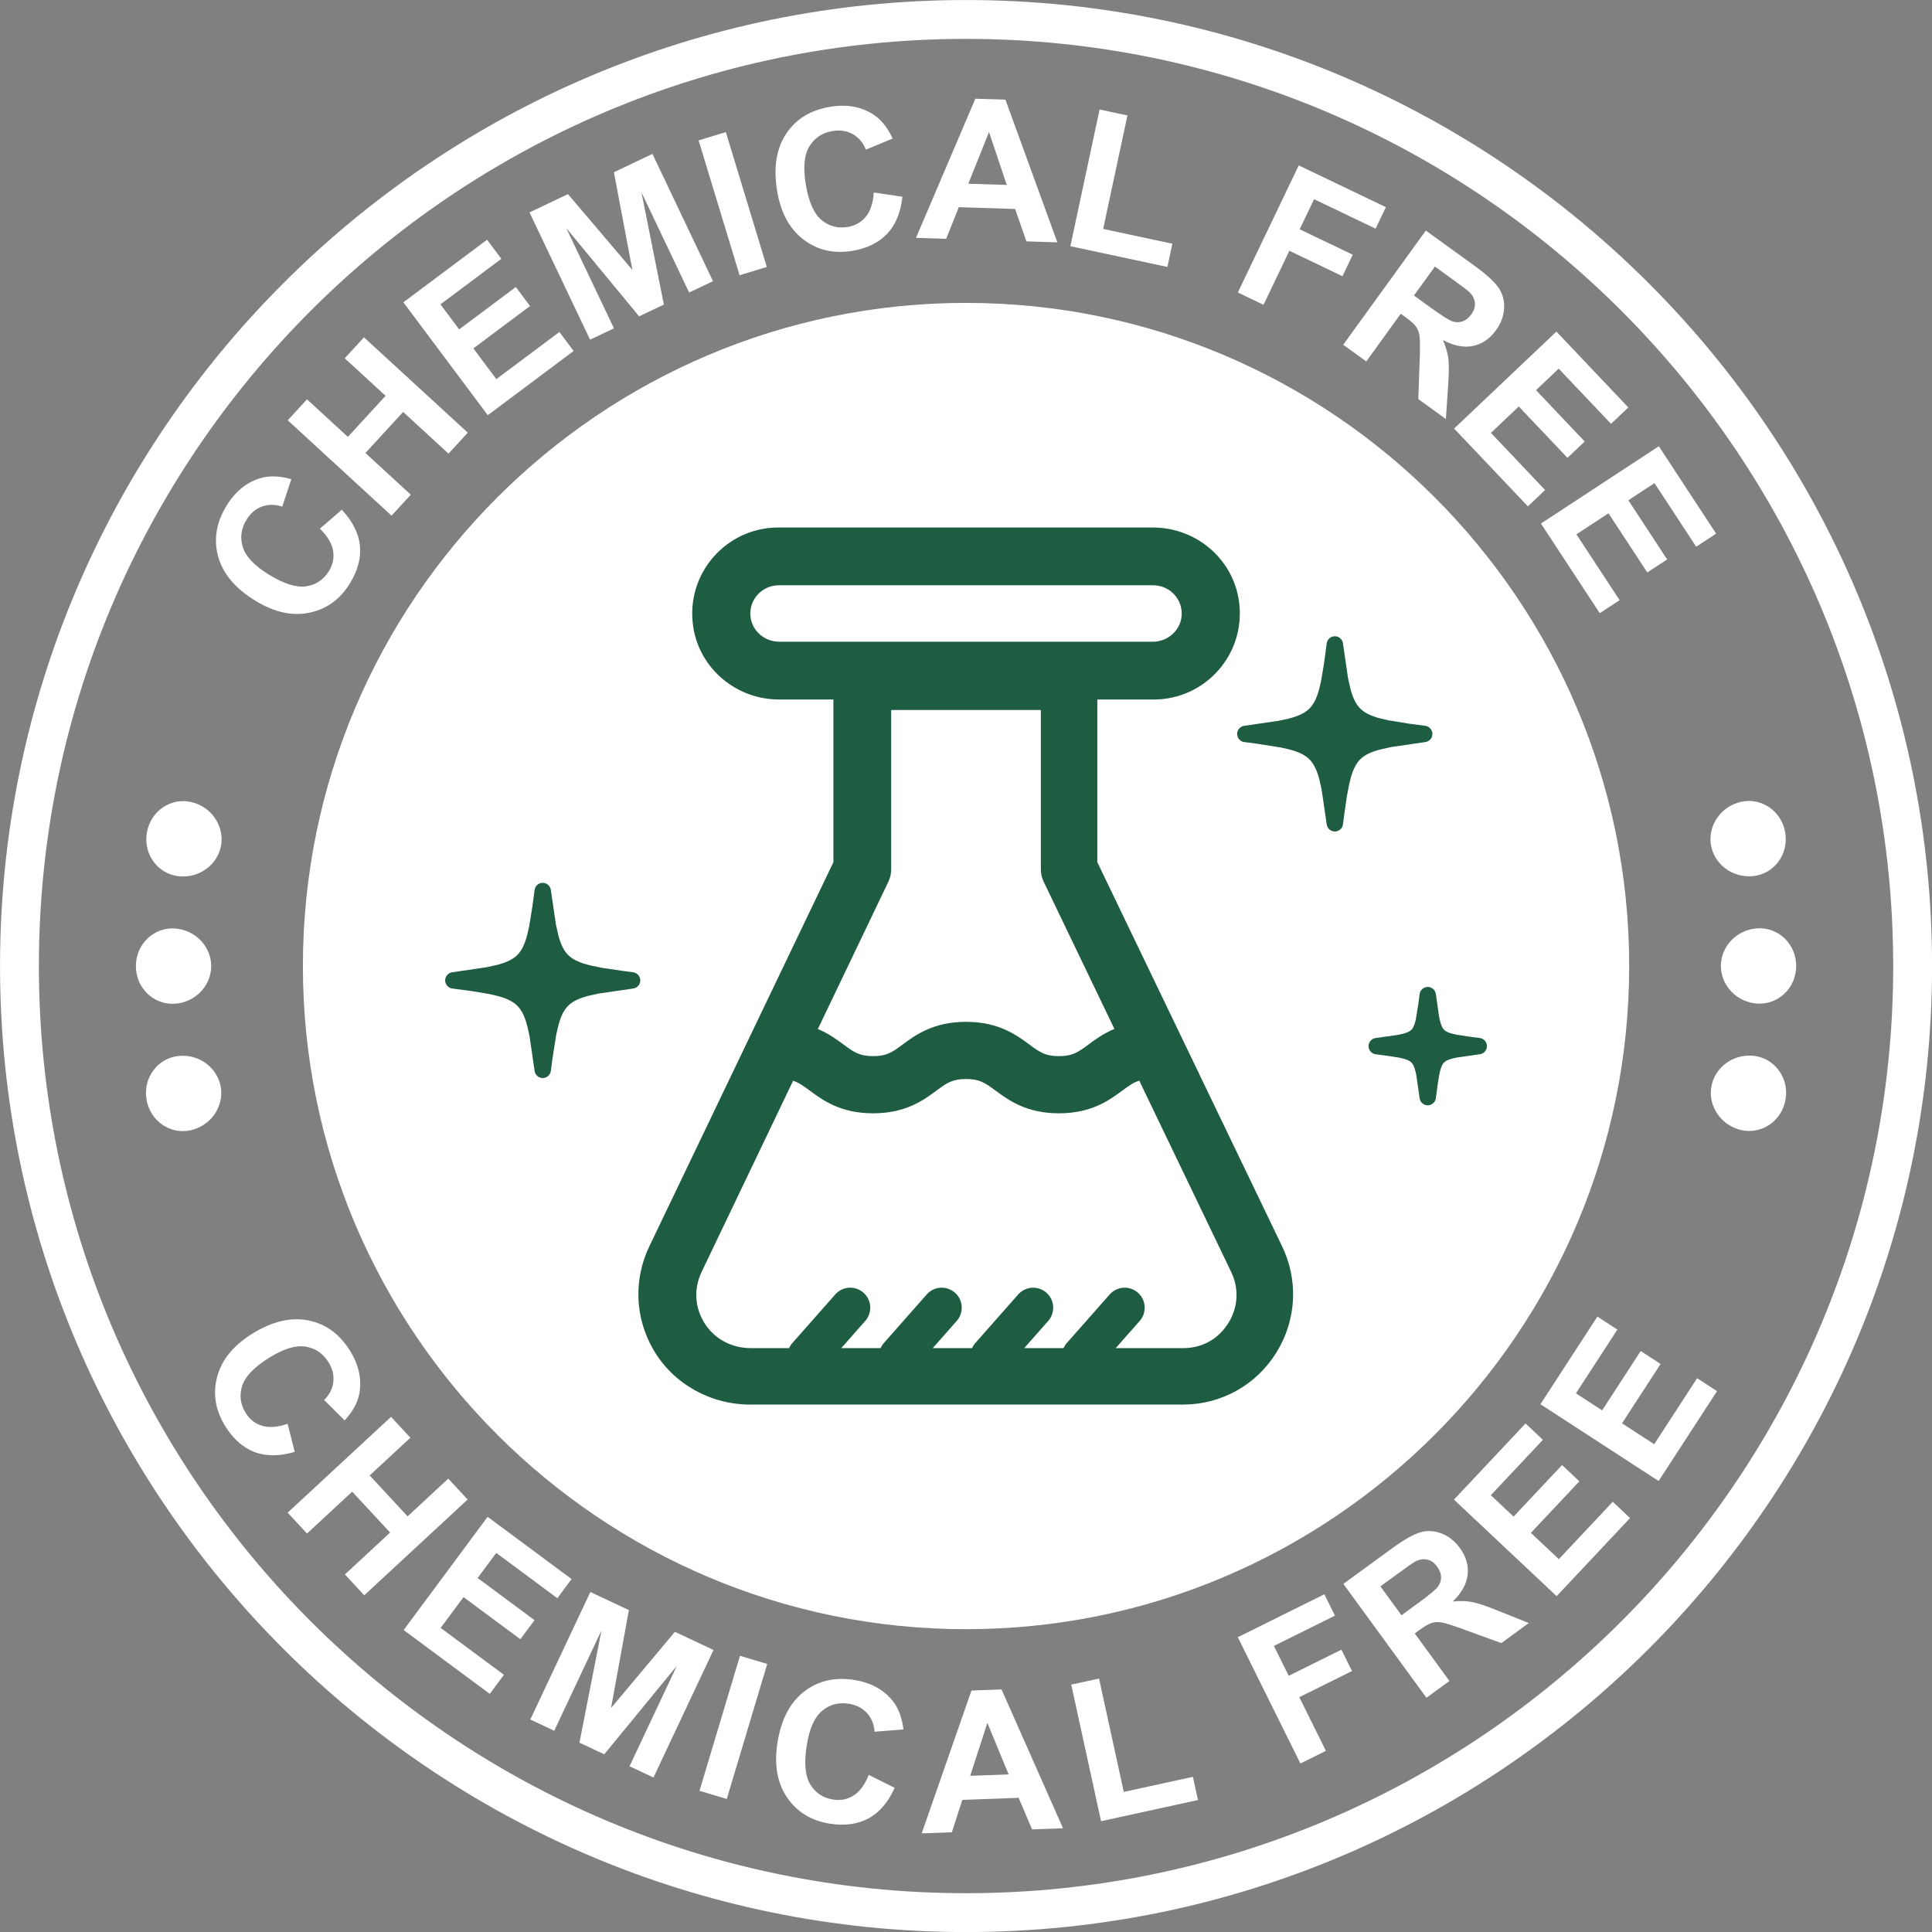
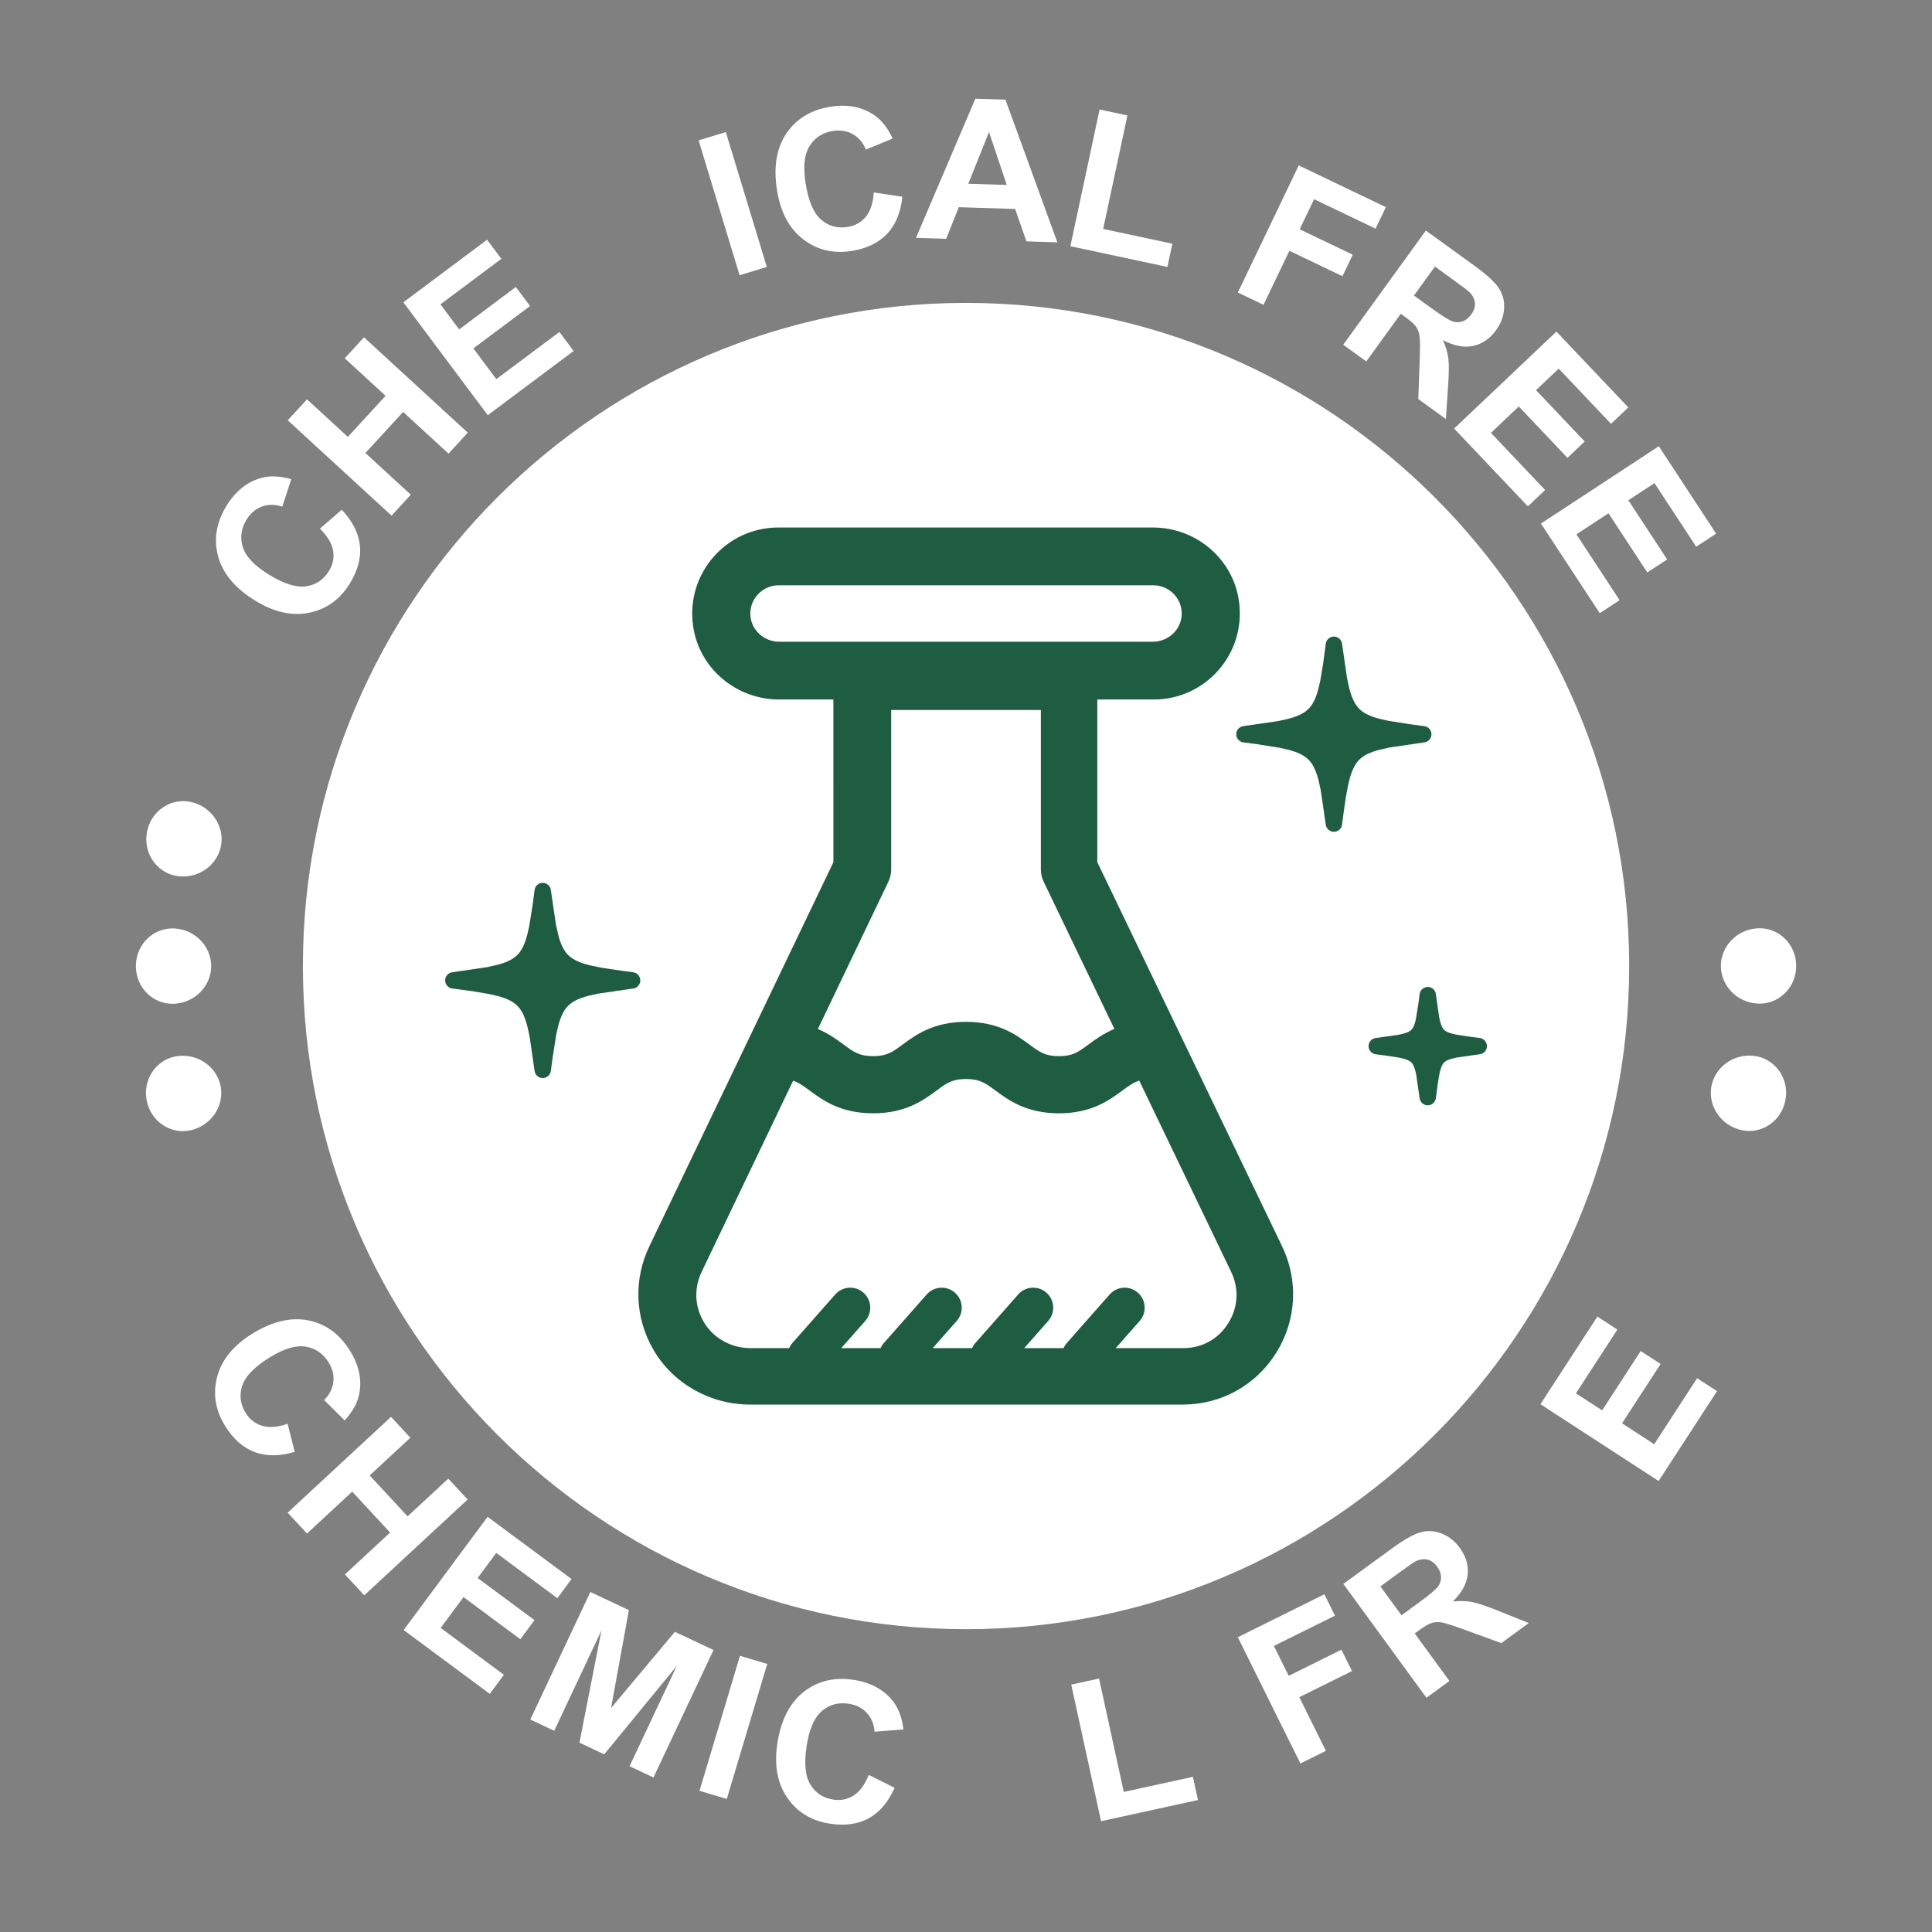
<svg xmlns="http://www.w3.org/2000/svg" fill="#000000" height="2330.1" preserveAspectRatio="xMidYMid meet" version="1" viewBox="84.9 84.9 2330.1 2330.1" width="2330.1" zoomAndPan="magnify">
  <rect x="84.9" y="84.9" width="2330.1" height="2330.1" fill="#808080" stroke="none" />
  <g>
    <g id="change1_8">
-       <path d="M1250.003,2415.066C607.58,2415.066,84.931,1892.42,84.931,1250S607.58,84.934,1250.003,84.934 c642.42,0,1165.066,522.646,1165.066,1165.066S1892.423,2415.066,1250.003,2415.066z M1250.003,131.791 C633.417,131.791,131.788,633.422,131.788,1250s501.628,1118.209,1118.214,1118.209c616.583,0,1118.209-501.631,1118.209-1118.209 S1866.586,131.791,1250.003,131.791z" fill="#ffffff" />
-     </g>
+       </g>
    <g>
      <g>
        <g id="change1_1">
-           <path d="M2199.483,1141.525c-24.942,2.66-47.235-14.27-51.091-37.615c-3.828-23.351,11.91-46.517,36.403-51.98 c24.465-5.461,48.925,11.11,53.224,37.267C2242.324,1115.351,2224.414,1138.873,2199.483,1141.525z" fill="#ffffff" />
-         </g>
+           </g>
        <g id="change1_9">
          <path d="M2204.748,1295.286c-25.088-1.364-44.289-21.645-44.378-45.338 c0.017-23.693,19.195-44.022,44.272-45.453c25.004-1.431,46.556,18.858,46.556,45.335 C2251.281,1276.31,2229.746,1296.653,2204.748,1295.286z" fill="#ffffff" />
        </g>
        <g id="change1_2">
          <path d="M2185.317,1447.905c-24.521-5.402-40.298-28.523-36.538-51.882c3.811-23.357,26.02-40.349,50.984-37.753 c24.925,2.587,42.93,26.065,38.681,52.227C2234.219,1436.666,2209.782,1453.299,2185.317,1447.905z" fill="#ffffff" />
        </g>
      </g>
      <g>
        <g id="change1_5">
          <path d="M300.517,1141.716c-24.936-2.652-42.84-26.174-38.536-52.328c4.299-26.157,28.759-42.728,53.224-37.267 c24.493,5.464,40.231,28.63,36.403,51.98C347.752,1127.446,325.459,1144.376,300.517,1141.716z" fill="#ffffff" />
        </g>
        <g id="change1_10">
          <path d="M295.247,1295.477c-24.998,1.367-46.528-18.976-46.444-45.456c0-26.48,21.552-46.766,46.556-45.335 c25.071,1.431,44.255,21.76,44.272,45.453C339.541,1273.832,320.335,1294.113,295.247,1295.477z" fill="#ffffff" />
        </g>
        <g id="change1_7">
          <path d="M314.683,1448.096c-24.465,5.394-48.902-11.239-53.128-37.408 c-4.249-26.166,13.756-49.643,38.682-52.227c24.965-2.596,47.173,14.396,50.984,37.753 C354.981,1419.573,339.204,1442.694,314.683,1448.096z" fill="#ffffff" />
        </g>
      </g>
    </g>
    <g fill="#ffffff">
      <g id="change1_4">
        <path d="M470.692,722.503l26.422-22.82c13.136,14.059,20.429,28.504,21.887,43.328 c1.458,14.827-2.592,30.012-12.147,45.549c-11.822,19.228-28.107,30.998-48.855,35.302c-20.753,4.303-42.517-0.546-65.306-14.554 c-24.103-14.816-38.997-32.55-44.681-53.195c-5.679-20.645-2.288-41.11,10.183-61.391c10.889-17.713,24.969-28.888,42.243-33.511 c10.235-2.778,22.165-2.252,35.776,1.577l-10.874,33.194c-8.56-2.901-16.682-2.974-24.371-0.211 c-7.684,2.76-13.92,8.024-18.692,15.796c-6.602,10.735-8.101,21.812-4.509,33.235c3.597,11.42,14.023,22.436,31.277,33.039 c18.305,11.255,33.374,15.979,45.186,14.172c11.822-1.809,20.97-7.983,27.453-18.517c4.772-7.771,6.411-15.976,4.911-24.611 C485.102,740.257,479.799,731.457,470.692,722.503z" />
        <path d="M557.127,706.8L431.938,591.799l23.222-25.275l49.273,45.266l45.506-49.531l-49.278-45.263l23.222-25.275 l125.184,115.004l-23.222,25.273l-54.736-50.283l-45.495,49.531l54.73,50.283L557.127,706.8z" />
        <path d="M673.185,585.643L571.387,449.5l100.947-75.476l17.218,23.029l-73.458,54.926l22.572,30.179 l68.346-51.102l17.151,22.938l-68.346,51.102l27.7,37.054l76.061-56.869l17.146,22.941L673.185,585.643z" />
-         <path d="M796.565,494.575L723.519,341.08l46.387-22.073l77.674,91.447l-22.279-117.807l46.48-22.119 l73.046,153.495l-28.798,13.701l-57.493-120.83l27.03,135.327l-29.844,14.203L767.86,360.045l57.503,120.83L796.565,494.575z" />
        <path d="M976.887,416.837L927.46,254.192l32.838-9.982l49.422,162.645L976.887,416.837z" />
        <path d="M1138.724,317.039l34.534,5.133c-2.087,19.13-8.276,34.08-18.563,44.856 c-10.286,10.776-24.433,17.612-42.444,20.508c-22.294,3.579-41.831-1.085-58.626-14.002 c-16.795-12.917-27.319-32.583-31.571-58.99c-4.489-27.935-0.763-50.788,11.178-68.565 c11.936-17.777,29.659-28.553,53.164-32.336c20.537-3.298,38.188,0.085,52.958,10.158c8.782,5.952,16.167,15.332,22.15,28.154 l-32.261,13.407c-3.386-8.382-8.627-14.587-15.739-18.612c-7.102-4.02-15.162-5.313-24.17-3.863 c-12.435,2-21.81,8.088-28.123,18.264c-6.313,10.173-7.859,25.263-4.638,45.258c3.412,21.22,9.653,35.717,18.733,43.493 c9.08,7.782,19.728,10.686,31.942,8.725c9.003-1.451,16.29-5.558,21.861-12.325 C1134.673,339.534,1137.878,329.783,1138.724,317.039z" />
        <path d="M1360.124,377.193L1322.808,376l-13.6-39.064l-67.918-2.17l-15.254,38.146l-36.389-1.16l71.593-167.794 l36.281,1.16L1360.124,377.193z M1299.107,307.958l-21.403-63.798l-24.953,62.319L1299.107,307.958z" />
        <path d="M1375.832,381.839l35.24-164.872l33.565,7.169l-29.257,136.87l83.461,17.839l-5.994,28.009 L1375.832,381.839z" />
        <path d="M1577.804,437.683l73.453-153.305l105.096,50.358l-12.425,25.933l-74.144-35.523l-17.388,36.283 l64.002,30.664l-12.43,25.935l-63.991-30.663l-31.22,65.151L1577.804,437.683z" />
        <path d="M1704.89,500.685l99.659-137.713l58.523,42.352c14.719,10.647,24.521,19.625,29.401,26.922 c4.87,7.303,7.035,15.564,6.457,24.788c-0.567,9.225-3.793,17.909-9.689,26.051c-7.473,10.333-16.687,16.669-27.633,19.004 c-10.946,2.34-23.103,0.008-36.456-6.986c3.474,7.859,5.653,15.303,6.53,22.33c0.881,7.029,0.758,18.3-0.35,33.812l-2.623,39.033 l-33.261-24.062l1.582-44.516c0.613-15.873,0.608-26.157-0.005-30.849c-0.613-4.69-2.02-8.617-4.21-11.778 c-2.201-3.162-6.488-7.058-12.879-11.68l-5.633-4.076l-41.604,57.488L1704.89,500.685z M1790.207,441.334l20.573,14.886 c13.343,9.655,22.078,15.115,26.216,16.393c4.133,1.273,8.137,1.216,12.008-0.186c3.875-1.394,7.302-4.159,10.297-8.292 c3.355-4.633,4.824-9.271,4.417-13.909c-0.412-4.638-2.602-8.967-6.566-12.982c-2.031-1.943-8.678-6.993-19.954-15.154 l-21.696-15.703L1790.207,441.334z" />
        <path d="M1838.66,601.771l123.365-116.957l86.713,91.475l-20.867,19.782l-63.105-66.563l-27.345,25.933 l58.714,61.93l-20.784,19.704l-58.719-61.932l-33.575,31.828l65.342,68.923l-20.784,19.702L1838.66,601.771z" />
        <path d="M1943.375,716.319l142.155-93.222l69.124,105.4l-24.052,15.767l-50.299-76.697l-31.519,20.668 l46.804,71.363l-23.943,15.705l-46.804-71.361l-38.693,25.373l52.082,79.411l-23.943,15.708L1943.375,716.319z" />
      </g>
      <g id="change1_6">
        <path d="M431.775,1802.085l8.575,33.848c-18.455,5.437-34.632,5.494-48.546,0.155 c-13.904-5.329-25.67-15.749-35.286-31.251c-11.9-19.181-15.126-39.017-9.683-59.497c5.442-20.475,19.532-37.765,42.259-51.865 c24.046-14.914,46.567-20.289,67.568-16.125c21.006,4.159,37.781,16.352,50.335,36.59c10.962,17.672,14.641,35.26,11.049,52.782 c-2.103,10.395-7.916,20.825-17.44,31.282l-24.804-24.593c6.426-6.354,10.127-13.585,11.101-21.696 c0.974-8.112-0.943-16.033-5.751-23.789c-6.643-10.704-15.878-17.007-27.7-18.908c-11.822-1.896-26.335,2.489-43.547,13.167 c-18.259,11.328-29.231,22.681-32.905,34.06c-3.68,11.374-2.252,22.32,4.267,32.828c4.808,7.751,11.41,12.894,19.795,15.419 C409.45,1807.016,419.69,1806.218,431.775,1802.085z" />
        <path d="M431.826,1909.257l124.679-115.547l23.33,25.175l-49.072,45.48l45.712,49.324l49.077-45.475l23.33,25.18 l-124.684,115.537l-23.335-25.17l54.524-50.525l-45.722-49.324l-54.509,50.52L431.826,1909.257z" />
        <path d="M571.734,2050.814l101.241-136.558l101.246,75.071l-17.125,23.098l-73.68-54.622l-22.444,30.272 l68.557,50.824l-17.058,23.005l-68.557-50.819l-27.551,37.162l76.283,56.555l-17.058,23.005L571.734,2050.814z" />
        <path d="M724.475,2158.719l72.423-153.786l46.469,21.877l-21.495,118.052l76.994-91.913l46.572,21.933 l-72.417,153.792l-28.849-13.59l57.008-121.056l-87.533,106.688l-29.901-14.084l26.587-135.388l-57.008,121.067L724.475,2158.719 z" />
        <path d="M928.544,2244.721l48.804-162.831l32.88,9.848l-48.804,162.836L928.544,2244.721z" />
        <path d="M1132.675,2225.514l31.241,15.579c-7.911,17.537-18.429,29.839-31.545,36.894 c-13.121,7.06-28.69,9.178-46.712,6.349c-22.299-3.489-39.435-13.981-51.406-31.467c-11.967-17.491-15.883-39.445-11.74-65.873 c4.381-27.948,15.007-48.526,31.864-61.724c16.857-13.203,37.049-17.96,60.569-14.275c20.542,3.221,36.281,11.91,47.206,26.067 c6.509,8.374,10.621,19.583,12.338,33.616l-34.828,2.762c-0.618-9.019-3.69-16.543-9.194-22.567 c-5.514-6.03-12.77-9.75-21.789-11.162c-12.446-1.953-23.248,0.933-32.395,8.653c-9.153,7.72-15.301,21.588-18.434,41.589 c-3.329,21.232-1.881,36.951,4.344,47.16c6.22,10.214,15.44,16.27,27.664,18.192c9.008,1.407,17.213-0.242,24.603-4.947 C1121.853,2245.649,1127.924,2237.367,1132.675,2225.514z" />
-         <path d="M1366.975,2289.881l-37.317,1.345l-16.223-38.049l-67.903,2.453l-12.631,39.095l-36.384,1.314 l60.033-172.267l36.265-1.314L1366.975,2289.881z M1301.391,2224.957l-25.685-62.193l-20.666,63.863L1301.391,2224.957z" />
        <path d="M1412.821,2281.347l-35.951-164.717l33.529-7.323l29.849,136.739l83.379-18.197l6.107,27.984 L1412.821,2281.347z" />
        <path d="M1653.269,2211.764l-75.515-152.297l104.4-51.772l12.776,25.763l-73.654,36.523l17.878,36.054 l63.574-31.534l12.776,25.768l-63.579,31.524l32.096,64.723L1653.269,2211.764z" />
        <path d="M1805.273,2132.488l-100.216-137.311l58.348-42.589c14.677-10.714,26.242-17.259,34.688-19.645 c8.447-2.386,16.976-1.881,25.572,1.5c8.601,3.396,15.863,9.147,21.784,17.264c7.519,10.307,10.704,21.026,9.544,32.153 c-1.16,11.137-7.122,21.975-17.898,32.519c8.545-0.881,16.295-0.649,23.253,0.68c6.952,1.335,17.641,4.932,32.05,10.776 l36.317,14.548l-33.153,24.201l-41.852-15.249c-14.909-5.478-24.691-8.658-29.344-9.524c-4.654-0.855-8.818-0.737-12.508,0.371 c-3.685,1.118-8.715,3.994-15.079,8.642l-5.623,4.102l41.836,57.323L1805.273,2132.488z M1775.161,2033.009l20.516-14.966 c13.296-9.709,21.191-16.326,23.681-19.872c2.489-3.541,3.664-7.37,3.535-11.482c-0.134-4.113-1.701-8.23-4.71-12.353 c-3.37-4.623-7.328-7.452-11.869-8.493c-4.535-1.036-9.328-0.294-14.373,2.242c-2.474,1.319-9.333,6.091-20.573,14.291 l-21.634,15.796L1775.161,2033.009z" />
-         <path d="M1962.295,2009.952l-123.844-116.439l86.332-91.831l20.954,19.702l-62.832,66.821l27.458,25.809 l58.456-62.182l20.867,19.62l-58.451,62.182l33.704,31.689l65.048-69.191l20.867,19.619L1962.295,2009.952z" />
        <path d="M2085.269,1871.095l-142.526-92.645l68.691-105.678l24.108,15.672l-49.984,76.901l31.596,20.537 l46.511-71.557l24.015,15.615l-46.51,71.557l38.791,25.216l51.757-79.632l24.01,15.61L2085.269,1871.095z" />
      </g>
    </g>
    <g id="change1_3">
      <path d="M1250,2049.788c-441.005,0-799.788-358.777-799.788-799.782S808.995,450.212,1250,450.212 s799.788,358.79,799.788,799.794S1691.005,2049.788,1250,2049.788z" fill="#ffffff" />
    </g>
    <g fill="#1f5d43">
      <g id="change2_1">
-         <path d="M1737.201,993.003c0.321-0.141,0.676-0.296,1.045-0.45c0.35-0.147,0.702-0.292,1.072-0.438 c0.366-0.146,0.731-0.288,1.106-0.429c0.378-0.144,0.744-0.279,1.131-0.418c0.366-0.132,0.741-0.263,1.124-0.395 c0.379-0.131,0.749-0.257,1.129-0.38c0.401-0.132,0.786-0.256,1.173-0.377c0.374-0.116,0.757-0.236,1.174-0.358l2.309-0.666 l13.929-3.151l41.606-6.09c4.854-0.71,8.489-4.946,8.457-9.854c-0.039-4.917-3.739-9.099-8.605-9.737l-18.645-2.443 l-25.243-4.073l-10.014-2.284l-3.636-1.014c-0.287-0.086-0.662-0.198-1.063-0.325c-0.434-0.133-0.812-0.254-1.189-0.375 c-0.365-0.119-0.74-0.244-1.129-0.377c-0.397-0.134-0.779-0.268-1.151-0.4l-1.134-0.413l-1.061-0.41 c-0.348-0.137-0.702-0.278-1.058-0.428c-0.4-0.165-0.749-0.313-1.092-0.464c-0.353-0.155-0.708-0.315-1.045-0.47 c-0.336-0.155-0.679-0.318-1.002-0.475c-0.32-0.158-0.663-0.33-1.011-0.509c-0.326-0.168-0.644-0.339-0.947-0.504 c-0.314-0.172-0.621-0.345-0.943-0.533c-0.333-0.191-0.627-0.368-0.918-0.548c-0.3-0.185-0.585-0.366-0.872-0.556 c-0.316-0.207-0.608-0.403-0.885-0.595c-0.264-0.185-0.546-0.388-0.831-0.6c-0.281-0.208-0.557-0.42-0.812-0.622 c-0.255-0.201-0.508-0.409-0.777-0.638c-0.282-0.236-0.539-0.462-0.785-0.682c-0.232-0.207-0.484-0.445-0.725-0.674 c-0.22-0.213-0.471-0.465-0.725-0.723c-0.222-0.227-0.456-0.477-0.672-0.711c-0.198-0.219-0.433-0.484-0.652-0.737 c-0.19-0.224-0.408-0.48-0.627-0.755c-0.243-0.301-0.452-0.568-0.639-0.814c-0.187-0.251-0.398-0.538-0.62-0.851 c-0.207-0.291-0.395-0.565-0.598-0.869c-0.206-0.307-0.385-0.589-0.559-0.868c-0.193-0.305-0.374-0.604-0.549-0.904 c-0.185-0.316-0.374-0.642-0.547-0.953c-0.164-0.296-0.339-0.622-0.515-0.96c-0.168-0.317-0.317-0.617-0.463-0.906 c-0.208-0.421-0.376-0.775-0.54-1.118c-0.142-0.303-0.29-0.628-0.446-0.988c-0.185-0.409-0.327-0.743-0.462-1.063 c-0.149-0.358-0.3-0.728-0.446-1.094c-0.138-0.345-0.281-0.713-0.421-1.084c-0.149-0.392-0.285-0.763-0.423-1.144l-0.398-1.129 l-0.392-1.172c-0.111-0.343-0.234-0.727-0.349-1.091l-0.382-1.248c-0.1-0.337-0.217-0.727-0.337-1.155 c-0.12-0.414-0.227-0.793-0.334-1.19c-0.109-0.391-0.206-0.745-0.297-1.093l-2.831-12.733l-6.071-41.791 c-0.699-4.827-4.907-8.468-9.785-8.468h-0.032c-4.959,0.038-9.144,3.742-9.776,8.616l-3.213,24.187l-3.576,21.127l-2.351,9.963 l-1.045,3.593l-0.342,1.066c-0.127,0.401-0.253,0.776-0.379,1.149c-0.127,0.371-0.258,0.748-0.395,1.132 c-0.138,0.386-0.275,0.763-0.408,1.12c-0.132,0.349-0.276,0.728-0.424,1.101l-0.44,1.09l-0.45,1.057 c-0.145,0.334-0.288,0.648-0.426,0.95c-0.191,0.411-0.348,0.745-0.511,1.078c-0.175,0.361-0.346,0.698-0.508,1.013 c-0.156,0.299-0.329,0.63-0.507,0.952c-0.184,0.336-0.363,0.656-0.536,0.953c-0.177,0.305-0.365,0.618-0.556,0.928 c-0.174,0.279-0.368,0.585-0.572,0.896c-0.187,0.287-0.379,0.57-0.57,0.844c-0.191,0.274-0.387,0.546-0.598,0.83 c-0.21,0.283-0.407,0.54-0.623,0.81c-0.22,0.279-0.426,0.531-0.628,0.77c-0.22,0.262-0.432,0.507-0.665,0.764 c-0.246,0.276-0.463,0.507-0.696,0.75c-0.239,0.248-0.482,0.492-0.707,0.713c-0.217,0.211-0.468,0.448-0.728,0.686 c-0.25,0.229-0.502,0.454-0.754,0.671c-0.227,0.195-0.484,0.408-0.751,0.62c-0.305,0.249-0.57,0.452-0.834,0.652 c-0.25,0.189-0.523,0.389-0.812,0.594c-0.3,0.214-0.579,0.404-0.863,0.593c-0.295,0.196-0.599,0.392-0.898,0.58 c-0.278,0.173-0.588,0.362-0.905,0.549c-0.298,0.176-0.605,0.352-0.937,0.536c-0.337,0.188-0.66,0.361-0.97,0.523 c-0.307,0.16-0.643,0.332-0.97,0.494c-0.321,0.158-0.654,0.319-1.021,0.489c-0.35,0.164-0.682,0.315-1.032,0.469 c-0.382,0.172-0.72,0.317-1.054,0.457c-0.342,0.143-0.702,0.291-1.082,0.442c-0.369,0.147-0.736,0.289-1.098,0.426l-1.138,0.421 c-0.334,0.119-0.712,0.253-1.103,0.387l-1.03,0.347l-0.155,0.051l-1.111,0.355l-2.463,0.738l-1.102,0.311l-2.359,0.623 l-11.475,2.506l-41.779,6.07c-4.858,0.702-8.501,4.939-8.469,9.855c0.039,4.923,3.744,9.106,8.615,9.739l14.724,1.915 l29.305,4.62l11.24,2.612l3.582,1.042c0.295,0.093,0.667,0.21,1.04,0.332l1.21,0.4c0.332,0.113,0.714,0.246,1.102,0.384 c0.359,0.129,0.728,0.264,1.115,0.409c0.392,0.145,0.746,0.281,1.1,0.42c0.368,0.144,0.724,0.288,1.073,0.433 c0.348,0.145,0.698,0.294,1.051,0.45c0.379,0.165,0.718,0.317,1.06,0.475c0.35,0.16,0.672,0.315,0.992,0.471 c0.333,0.163,0.66,0.327,0.986,0.496c0.356,0.183,0.669,0.35,0.974,0.518c0.343,0.188,0.67,0.372,0.99,0.556 c0.258,0.151,0.557,0.329,0.867,0.522c0.31,0.191,0.602,0.376,0.911,0.578c0.308,0.201,0.591,0.394,0.86,0.581 c0.25,0.177,0.537,0.381,0.824,0.595c0.303,0.223,0.563,0.424,0.808,0.618c0.255,0.203,0.528,0.426,0.802,0.657 c0.24,0.204,0.495,0.425,0.747,0.652c0.268,0.24,0.52,0.476,0.756,0.701c0.219,0.21,0.452,0.441,0.697,0.692 c0.245,0.249,0.472,0.491,0.686,0.724c0.211,0.232,0.437,0.488,0.666,0.754c0.226,0.262,0.432,0.512,0.64,0.771 c0.233,0.288,0.442,0.559,0.653,0.836c0.184,0.244,0.382,0.516,0.569,0.78c0.198,0.281,0.397,0.567,0.589,0.859 c0.21,0.314,0.397,0.606,0.583,0.902c0.168,0.27,0.352,0.568,0.539,0.89c0.214,0.361,0.4,0.684,0.565,0.98 c0.158,0.286,0.334,0.613,0.507,0.942c0.162,0.312,0.332,0.642,0.494,0.973c0.177,0.354,0.343,0.7,0.502,1.037 c0.142,0.307,0.297,0.644,0.459,1.018c0.171,0.382,0.316,0.721,0.455,1.05l0.462,1.123c0.119,0.303,0.264,0.675,0.411,1.065 c0.148,0.388,0.285,0.762,0.423,1.139l0.363,1.033l1.157,3.608l0.35,1.192c0.1,0.353,0.211,0.748,0.311,1.112l0.63,2.38 l2.506,11.481l6.093,41.629c0.704,4.82,4.91,8.457,9.785,8.457c4.988-0.039,9.171-3.741,9.807-8.611l1.552-11.953l3.078-21.453 l2.958-15.523l2.215-8.571l0.35-1.15c0.114-0.371,0.236-0.752,0.356-1.124l0.39-1.18c0.111-0.326,0.243-0.703,0.379-1.08 l0.416-1.142l0.426-1.107c0.132-0.332,0.278-0.694,0.427-1.056c0.151-0.363,0.306-0.723,0.45-1.055 c0.152-0.349,0.308-0.697,0.472-1.049c0.164-0.355,0.33-0.702,0.492-1.039c0.149-0.305,0.321-0.647,0.489-0.973 c0.171-0.332,0.343-0.653,0.513-0.965c0.162-0.295,0.336-0.607,0.524-0.928c0.193-0.333,0.376-0.636,0.57-0.951 c0.185-0.302,0.366-0.588,0.549-0.864c0.185-0.284,0.378-0.57,0.575-0.854c0.196-0.277,0.395-0.557,0.611-0.844 c0.227-0.309,0.432-0.573,0.627-0.823c0.207-0.261,0.433-0.535,0.653-0.797c0.197-0.233,0.427-0.495,0.657-0.753 c0.195-0.216,0.427-0.466,0.663-0.711c0.226-0.235,0.458-0.471,0.694-0.701c0.245-0.237,0.489-0.472,0.728-0.69 c0.245-0.223,0.498-0.448,0.756-0.669c0.255-0.218,0.511-0.434,0.78-0.649c0.274-0.221,0.533-0.422,0.809-0.631 c0.284-0.214,0.563-0.418,0.834-0.611c0.249-0.174,0.536-0.375,0.831-0.57c0.307-0.203,0.597-0.393,0.902-0.583 c0.297-0.185,0.599-0.37,0.918-0.557c0.313-0.184,0.624-0.363,0.937-0.537c0.31-0.171,0.634-0.346,0.976-0.525 c0.333-0.176,0.65-0.336,0.986-0.502c0.337-0.167,0.675-0.328,1.009-0.485C1736.5,993.319,1736.858,993.156,1737.201,993.003z" />
+         <path d="M1737.201,993.003c0.321-0.141,0.676-0.296,1.045-0.45c0.35-0.147,0.702-0.292,1.072-0.438 c0.366-0.146,0.731-0.288,1.106-0.429c0.378-0.144,0.744-0.279,1.131-0.418c0.379-0.131,0.749-0.257,1.129-0.38c0.401-0.132,0.786-0.256,1.173-0.377c0.374-0.116,0.757-0.236,1.174-0.358l2.309-0.666 l13.929-3.151l41.606-6.09c4.854-0.71,8.489-4.946,8.457-9.854c-0.039-4.917-3.739-9.099-8.605-9.737l-18.645-2.443 l-25.243-4.073l-10.014-2.284l-3.636-1.014c-0.287-0.086-0.662-0.198-1.063-0.325c-0.434-0.133-0.812-0.254-1.189-0.375 c-0.365-0.119-0.74-0.244-1.129-0.377c-0.397-0.134-0.779-0.268-1.151-0.4l-1.134-0.413l-1.061-0.41 c-0.348-0.137-0.702-0.278-1.058-0.428c-0.4-0.165-0.749-0.313-1.092-0.464c-0.353-0.155-0.708-0.315-1.045-0.47 c-0.336-0.155-0.679-0.318-1.002-0.475c-0.32-0.158-0.663-0.33-1.011-0.509c-0.326-0.168-0.644-0.339-0.947-0.504 c-0.314-0.172-0.621-0.345-0.943-0.533c-0.333-0.191-0.627-0.368-0.918-0.548c-0.3-0.185-0.585-0.366-0.872-0.556 c-0.316-0.207-0.608-0.403-0.885-0.595c-0.264-0.185-0.546-0.388-0.831-0.6c-0.281-0.208-0.557-0.42-0.812-0.622 c-0.255-0.201-0.508-0.409-0.777-0.638c-0.282-0.236-0.539-0.462-0.785-0.682c-0.232-0.207-0.484-0.445-0.725-0.674 c-0.22-0.213-0.471-0.465-0.725-0.723c-0.222-0.227-0.456-0.477-0.672-0.711c-0.198-0.219-0.433-0.484-0.652-0.737 c-0.19-0.224-0.408-0.48-0.627-0.755c-0.243-0.301-0.452-0.568-0.639-0.814c-0.187-0.251-0.398-0.538-0.62-0.851 c-0.207-0.291-0.395-0.565-0.598-0.869c-0.206-0.307-0.385-0.589-0.559-0.868c-0.193-0.305-0.374-0.604-0.549-0.904 c-0.185-0.316-0.374-0.642-0.547-0.953c-0.164-0.296-0.339-0.622-0.515-0.96c-0.168-0.317-0.317-0.617-0.463-0.906 c-0.208-0.421-0.376-0.775-0.54-1.118c-0.142-0.303-0.29-0.628-0.446-0.988c-0.185-0.409-0.327-0.743-0.462-1.063 c-0.149-0.358-0.3-0.728-0.446-1.094c-0.138-0.345-0.281-0.713-0.421-1.084c-0.149-0.392-0.285-0.763-0.423-1.144l-0.398-1.129 l-0.392-1.172c-0.111-0.343-0.234-0.727-0.349-1.091l-0.382-1.248c-0.1-0.337-0.217-0.727-0.337-1.155 c-0.12-0.414-0.227-0.793-0.334-1.19c-0.109-0.391-0.206-0.745-0.297-1.093l-2.831-12.733l-6.071-41.791 c-0.699-4.827-4.907-8.468-9.785-8.468h-0.032c-4.959,0.038-9.144,3.742-9.776,8.616l-3.213,24.187l-3.576,21.127l-2.351,9.963 l-1.045,3.593l-0.342,1.066c-0.127,0.401-0.253,0.776-0.379,1.149c-0.127,0.371-0.258,0.748-0.395,1.132 c-0.138,0.386-0.275,0.763-0.408,1.12c-0.132,0.349-0.276,0.728-0.424,1.101l-0.44,1.09l-0.45,1.057 c-0.145,0.334-0.288,0.648-0.426,0.95c-0.191,0.411-0.348,0.745-0.511,1.078c-0.175,0.361-0.346,0.698-0.508,1.013 c-0.156,0.299-0.329,0.63-0.507,0.952c-0.184,0.336-0.363,0.656-0.536,0.953c-0.177,0.305-0.365,0.618-0.556,0.928 c-0.174,0.279-0.368,0.585-0.572,0.896c-0.187,0.287-0.379,0.57-0.57,0.844c-0.191,0.274-0.387,0.546-0.598,0.83 c-0.21,0.283-0.407,0.54-0.623,0.81c-0.22,0.279-0.426,0.531-0.628,0.77c-0.22,0.262-0.432,0.507-0.665,0.764 c-0.246,0.276-0.463,0.507-0.696,0.75c-0.239,0.248-0.482,0.492-0.707,0.713c-0.217,0.211-0.468,0.448-0.728,0.686 c-0.25,0.229-0.502,0.454-0.754,0.671c-0.227,0.195-0.484,0.408-0.751,0.62c-0.305,0.249-0.57,0.452-0.834,0.652 c-0.25,0.189-0.523,0.389-0.812,0.594c-0.3,0.214-0.579,0.404-0.863,0.593c-0.295,0.196-0.599,0.392-0.898,0.58 c-0.278,0.173-0.588,0.362-0.905,0.549c-0.298,0.176-0.605,0.352-0.937,0.536c-0.337,0.188-0.66,0.361-0.97,0.523 c-0.307,0.16-0.643,0.332-0.97,0.494c-0.321,0.158-0.654,0.319-1.021,0.489c-0.35,0.164-0.682,0.315-1.032,0.469 c-0.382,0.172-0.72,0.317-1.054,0.457c-0.342,0.143-0.702,0.291-1.082,0.442c-0.369,0.147-0.736,0.289-1.098,0.426l-1.138,0.421 c-0.334,0.119-0.712,0.253-1.103,0.387l-1.03,0.347l-0.155,0.051l-1.111,0.355l-2.463,0.738l-1.102,0.311l-2.359,0.623 l-11.475,2.506l-41.779,6.07c-4.858,0.702-8.501,4.939-8.469,9.855c0.039,4.923,3.744,9.106,8.615,9.739l14.724,1.915 l29.305,4.62l11.24,2.612l3.582,1.042c0.295,0.093,0.667,0.21,1.04,0.332l1.21,0.4c0.332,0.113,0.714,0.246,1.102,0.384 c0.359,0.129,0.728,0.264,1.115,0.409c0.392,0.145,0.746,0.281,1.1,0.42c0.368,0.144,0.724,0.288,1.073,0.433 c0.348,0.145,0.698,0.294,1.051,0.45c0.379,0.165,0.718,0.317,1.06,0.475c0.35,0.16,0.672,0.315,0.992,0.471 c0.333,0.163,0.66,0.327,0.986,0.496c0.356,0.183,0.669,0.35,0.974,0.518c0.343,0.188,0.67,0.372,0.99,0.556 c0.258,0.151,0.557,0.329,0.867,0.522c0.31,0.191,0.602,0.376,0.911,0.578c0.308,0.201,0.591,0.394,0.86,0.581 c0.25,0.177,0.537,0.381,0.824,0.595c0.303,0.223,0.563,0.424,0.808,0.618c0.255,0.203,0.528,0.426,0.802,0.657 c0.24,0.204,0.495,0.425,0.747,0.652c0.268,0.24,0.52,0.476,0.756,0.701c0.219,0.21,0.452,0.441,0.697,0.692 c0.245,0.249,0.472,0.491,0.686,0.724c0.211,0.232,0.437,0.488,0.666,0.754c0.226,0.262,0.432,0.512,0.64,0.771 c0.233,0.288,0.442,0.559,0.653,0.836c0.184,0.244,0.382,0.516,0.569,0.78c0.198,0.281,0.397,0.567,0.589,0.859 c0.21,0.314,0.397,0.606,0.583,0.902c0.168,0.27,0.352,0.568,0.539,0.89c0.214,0.361,0.4,0.684,0.565,0.98 c0.158,0.286,0.334,0.613,0.507,0.942c0.162,0.312,0.332,0.642,0.494,0.973c0.177,0.354,0.343,0.7,0.502,1.037 c0.142,0.307,0.297,0.644,0.459,1.018c0.171,0.382,0.316,0.721,0.455,1.05l0.462,1.123c0.119,0.303,0.264,0.675,0.411,1.065 c0.148,0.388,0.285,0.762,0.423,1.139l0.363,1.033l1.157,3.608l0.35,1.192c0.1,0.353,0.211,0.748,0.311,1.112l0.63,2.38 l2.506,11.481l6.093,41.629c0.704,4.82,4.91,8.457,9.785,8.457c4.988-0.039,9.171-3.741,9.807-8.611l1.552-11.953l3.078-21.453 l2.958-15.523l2.215-8.571l0.35-1.15c0.114-0.371,0.236-0.752,0.356-1.124l0.39-1.18c0.111-0.326,0.243-0.703,0.379-1.08 l0.416-1.142l0.426-1.107c0.132-0.332,0.278-0.694,0.427-1.056c0.151-0.363,0.306-0.723,0.45-1.055 c0.152-0.349,0.308-0.697,0.472-1.049c0.164-0.355,0.33-0.702,0.492-1.039c0.149-0.305,0.321-0.647,0.489-0.973 c0.171-0.332,0.343-0.653,0.513-0.965c0.162-0.295,0.336-0.607,0.524-0.928c0.193-0.333,0.376-0.636,0.57-0.951 c0.185-0.302,0.366-0.588,0.549-0.864c0.185-0.284,0.378-0.57,0.575-0.854c0.196-0.277,0.395-0.557,0.611-0.844 c0.227-0.309,0.432-0.573,0.627-0.823c0.207-0.261,0.433-0.535,0.653-0.797c0.197-0.233,0.427-0.495,0.657-0.753 c0.195-0.216,0.427-0.466,0.663-0.711c0.226-0.235,0.458-0.471,0.694-0.701c0.245-0.237,0.489-0.472,0.728-0.69 c0.245-0.223,0.498-0.448,0.756-0.669c0.255-0.218,0.511-0.434,0.78-0.649c0.274-0.221,0.533-0.422,0.809-0.631 c0.284-0.214,0.563-0.418,0.834-0.611c0.249-0.174,0.536-0.375,0.831-0.57c0.307-0.203,0.597-0.393,0.902-0.583 c0.297-0.185,0.599-0.37,0.918-0.557c0.313-0.184,0.624-0.363,0.937-0.537c0.31-0.171,0.634-0.346,0.976-0.525 c0.333-0.176,0.65-0.336,0.986-0.502c0.337-0.167,0.675-0.328,1.009-0.485C1736.5,993.319,1736.858,993.156,1737.201,993.003z" />
        <path d="M848.534,1257.529l-11.943-1.591l-25.43-3.748l-14.088-2.883l-7.243-1.985l-1.069-0.34l-1.202-0.398 c-0.337-0.115-0.718-0.248-1.106-0.385l-1.127-0.412l-1.108-0.425c-0.339-0.135-0.704-0.282-1.045-0.424l-1.112-0.473 c-0.292-0.129-0.641-0.285-0.999-0.451c-0.356-0.164-0.681-0.317-1.006-0.477c-0.342-0.168-0.682-0.339-1.008-0.507 c-0.327-0.168-0.647-0.34-0.966-0.514c-0.323-0.176-0.64-0.354-0.935-0.525c-0.287-0.168-0.595-0.353-0.921-0.555 c-0.327-0.2-0.605-0.379-0.875-0.556c-0.295-0.193-0.572-0.379-0.866-0.586c-0.311-0.215-0.575-0.406-0.843-0.606 c-0.3-0.221-0.565-0.425-0.817-0.623c-0.261-0.207-0.53-0.429-0.78-0.639c-0.232-0.198-0.487-0.415-0.744-0.648 c-0.246-0.223-0.492-0.451-0.734-0.683c-0.25-0.241-0.489-0.477-0.723-0.716c-0.226-0.232-0.462-0.48-0.682-0.72 c-0.229-0.252-0.474-0.528-0.704-0.792c-0.171-0.201-0.388-0.464-0.607-0.736c-0.239-0.295-0.445-0.564-0.649-0.831 c-0.191-0.255-0.405-0.55-0.607-0.829c-0.165-0.237-0.366-0.527-0.562-0.822c-0.204-0.307-0.395-0.598-0.586-0.905 c-0.177-0.284-0.361-0.586-0.546-0.903c-0.191-0.322-0.366-0.625-0.549-0.956c-0.172-0.31-0.34-0.619-0.514-0.954 c-0.181-0.342-0.336-0.648-0.497-0.974c-0.177-0.359-0.339-0.697-0.497-1.032c-0.158-0.338-0.321-0.697-0.476-1.043l-0.054-0.127 c-0.13-0.296-0.262-0.596-0.39-0.905c-0.158-0.372-0.3-0.724-0.445-1.087c-0.14-0.352-0.279-0.709-0.417-1.077 c-0.152-0.398-0.287-0.76-0.423-1.141c-0.132-0.367-0.265-0.743-0.395-1.126c-0.133-0.383-0.259-0.755-0.384-1.138 c-0.129-0.393-0.252-0.772-0.369-1.155c-0.127-0.403-0.248-0.793-0.356-1.157l-0.673-2.34l-3.152-13.929l-6.089-41.607 c-0.704-4.821-4.91-8.457-9.785-8.457h-0.03c-4.953,0.039-9.135,3.736-9.775,8.601l-2.443,18.648l-4.076,25.245l-2.283,10.013 l-1.015,3.645c-0.085,0.291-0.2,0.664-0.324,1.061c-0.132,0.431-0.252,0.804-0.372,1.175c-0.127,0.399-0.252,0.77-0.375,1.134 l-0.398,1.139l-0.41,1.125l-0.423,1.099c-0.13,0.329-0.271,0.68-0.42,1.034c-0.171,0.415-0.327,0.778-0.466,1.099 c-0.142,0.323-0.3,0.678-0.46,1.024c-0.167,0.361-0.334,0.714-0.495,1.047c-0.142,0.286-0.313,0.626-0.494,0.975 c-0.177,0.345-0.34,0.654-0.514,0.969c-0.171,0.316-0.337,0.61-0.517,0.915c-0.203,0.35-0.381,0.646-0.562,0.94 c-0.182,0.295-0.368,0.588-0.568,0.893c-0.197,0.3-0.388,0.582-0.575,0.85c-0.188,0.268-0.392,0.553-0.605,0.84 c-0.207,0.28-0.417,0.552-0.617,0.806c-0.208,0.265-0.414,0.514-0.637,0.777c-0.245,0.291-0.462,0.54-0.676,0.778 c-0.217,0.242-0.444,0.484-0.67,0.72c-0.236,0.247-0.465,0.477-0.714,0.719c-0.258,0.254-0.505,0.486-0.734,0.698 c-0.224,0.203-0.492,0.438-0.747,0.658c-0.214,0.182-0.472,0.401-0.749,0.621c-0.307,0.248-0.572,0.453-0.844,0.66 c-0.262,0.197-0.546,0.403-0.83,0.605c-0.278,0.198-0.562,0.39-0.869,0.595c-0.294,0.197-0.578,0.379-0.859,0.555 c-0.301,0.189-0.607,0.373-0.911,0.552c-0.314,0.184-0.643,0.373-0.958,0.55c-0.277,0.152-0.605,0.329-0.94,0.505 c-0.32,0.167-0.649,0.336-0.987,0.504c-0.342,0.168-0.691,0.335-1.031,0.495c-0.316,0.148-0.641,0.297-1.003,0.455 c-0.403,0.182-0.738,0.325-1.058,0.458c-0.363,0.153-0.731,0.303-1.099,0.45c-0.343,0.136-0.699,0.277-1.073,0.416 c-0.394,0.15-0.757,0.284-1.142,0.423c-0.382,0.139-0.759,0.27-1.132,0.399l-1.181,0.395c-0.333,0.109-0.714,0.232-1.108,0.354 c-0.423,0.134-0.811,0.251-1.205,0.37c-0.389,0.118-0.765,0.228-1.173,0.343c-0.424,0.124-0.805,0.231-1.2,0.339 c-0.404,0.111-0.749,0.206-1.086,0.294l-12.74,2.832l-41.641,6.093c-4.856,0.71-8.494,4.949-8.457,9.861 c0.043,4.919,3.747,9.098,8.617,9.731l24.026,3.19l21.133,3.579l9.963,2.352l3.592,1.045c0.29,0.091,0.673,0.212,1.064,0.34 c0.391,0.126,0.772,0.253,1.15,0.381c0.385,0.13,0.754,0.258,1.134,0.393l1.124,0.41c0.349,0.133,0.728,0.277,1.099,0.423 l1.097,0.443l1.067,0.456c0.332,0.145,0.685,0.305,1.012,0.455c0.333,0.154,0.682,0.319,1.015,0.482 c0.342,0.167,0.681,0.339,0.995,0.5c0.304,0.158,0.639,0.334,0.963,0.512c0.324,0.177,0.64,0.355,0.937,0.527 c0.304,0.177,0.612,0.361,0.918,0.55c0.303,0.188,0.608,0.383,0.912,0.582c0.264,0.173,0.544,0.362,0.844,0.572 c0.291,0.202,0.55,0.389,0.812,0.586c0.295,0.218,0.544,0.407,0.809,0.619c0.3,0.236,0.549,0.439,0.783,0.638 c0.264,0.223,0.511,0.436,0.763,0.664c0.255,0.231,0.504,0.462,0.749,0.696c0.253,0.243,0.494,0.483,0.718,0.711 c0.208,0.215,0.449,0.468,0.689,0.732c0.232,0.251,0.455,0.502,0.669,0.751c0.191,0.224,0.41,0.487,0.627,0.759 c0.235,0.289,0.439,0.555,0.638,0.818c0.214,0.282,0.421,0.571,0.627,0.858c0.187,0.262,0.381,0.546,0.572,0.833 c0.191,0.287,0.385,0.589,0.572,0.885c0.175,0.282,0.365,0.593,0.552,0.91c0.172,0.294,0.349,0.599,0.53,0.926 c0.191,0.345,0.366,0.672,0.536,0.991c0.151,0.292,0.324,0.63,0.494,0.971c0.168,0.339,0.324,0.666,0.485,1.013 c0.162,0.347,0.316,0.684,0.472,1.038c0.164,0.366,0.311,0.71,0.453,1.048c0.142,0.34,0.291,0.698,0.44,1.075 c0.149,0.375,0.292,0.745,0.43,1.109l0.381,1.026c0.162,0.45,0.291,0.82,0.421,1.202c0.139,0.398,0.259,0.76,0.381,1.125 l0.329,1.026l1.735,6.153l2.489,11.396l6.071,41.779c0.704,4.828,4.91,8.468,9.787,8.468c4.987-0.038,9.171-3.74,9.807-8.611 l1.916-14.728l4.619-29.302l2.612-11.244l1.042-3.58c0.088-0.279,0.207-0.661,0.332-1.041l0.4-1.207 c0.114-0.334,0.246-0.712,0.384-1.098c0.133-0.373,0.266-0.741,0.411-1.126c0.143-0.387,0.279-0.739,0.418-1.092 c0.145-0.364,0.294-0.734,0.442-1.094c0.139-0.336,0.287-0.683,0.442-1.033c0.165-0.378,0.324-0.734,0.478-1.073 c0.142-0.303,0.31-0.655,0.479-1.003c0.156-0.319,0.327-0.66,0.504-1.003c0.162-0.316,0.327-0.625,0.497-0.931 c0.193-0.35,0.371-0.668,0.549-0.979c0.161-0.273,0.336-0.57,0.527-0.877c0.198-0.322,0.384-0.614,0.585-0.919 c0.197-0.304,0.387-0.583,0.572-0.848c0.187-0.266,0.388-0.548,0.599-0.83c0.23-0.313,0.432-0.574,0.625-0.819 c0.193-0.242,0.413-0.513,0.647-0.79c0.233-0.28,0.452-0.525,0.665-0.764c0.227-0.252,0.463-0.505,0.691-0.743 c0.214-0.225,0.443-0.455,0.692-0.697c0.249-0.244,0.489-0.469,0.721-0.683c0.24-0.218,0.507-0.454,0.769-0.681 c0.221-0.188,0.484-0.408,0.757-0.627c0.287-0.232,0.555-0.438,0.822-0.641c0.256-0.193,0.533-0.395,0.825-0.602 c0.29-0.206,0.575-0.4,0.864-0.594c0.294-0.197,0.588-0.384,0.877-0.565c0.282-0.177,0.581-0.36,0.898-0.545 c0.35-0.207,0.676-0.393,0.974-0.561c0.269-0.149,0.592-0.323,0.917-0.492c0.332-0.172,0.66-0.342,0.99-0.505 c0.342-0.168,0.691-0.338,1.031-0.497c0.319-0.149,0.654-0.302,1.025-0.463c0.384-0.172,0.723-0.318,1.051-0.455l1.1-0.45 c0.343-0.137,0.718-0.282,1.096-0.425c0.368-0.14,0.741-0.278,1.116-0.414l1.108-0.39l3.617-1.158l1.093-0.318 c0.394-0.114,0.785-0.224,1.144-0.322l2.373-0.628l11.476-2.506l41.625-6.05c4.855-0.703,8.496-4.935,8.468-9.844 C857.087,1262.368,853.397,1258.178,848.534,1257.529z" />
        <path d="M1869.618,1336.787l-13.281-1.72l-14.552-2.275c-0.362-0.071-0.721-0.143-1.089-0.221l-1.229-0.262 l-1.192-0.274c-0.394-0.092-0.77-0.186-1.137-0.278c-0.356-0.092-0.731-0.19-1.102-0.292c-0.369-0.103-0.757-0.215-1.119-0.321 c-0.342-0.101-0.694-0.213-1.021-0.319c-0.346-0.112-0.679-0.225-1.006-0.341c-0.304-0.109-0.618-0.227-0.925-0.348 c-0.313-0.123-0.596-0.238-0.89-0.368c-0.301-0.13-0.559-0.247-0.827-0.378c-0.298-0.144-0.553-0.277-0.796-0.408 c-0.226-0.123-0.466-0.26-0.696-0.398c-0.19-0.116-0.398-0.25-0.597-0.387c-0.222-0.152-0.426-0.301-0.615-0.446 c-0.158-0.123-0.337-0.273-0.518-0.431c-0.146-0.129-0.306-0.276-0.453-0.422c-0.133-0.134-0.281-0.288-0.429-0.458 c-0.184-0.207-0.322-0.374-0.463-0.556c-0.153-0.194-0.279-0.368-0.413-0.562c-0.153-0.222-0.281-0.418-0.408-0.628 c-0.139-0.226-0.263-0.443-0.392-0.684c-0.161-0.291-0.284-0.534-0.408-0.787c-0.129-0.264-0.252-0.533-0.379-0.825 c-0.133-0.301-0.249-0.582-0.369-0.888c-0.12-0.304-0.236-0.614-0.352-0.939c-0.119-0.329-0.229-0.649-0.342-0.995 c-0.12-0.367-0.227-0.712-0.329-1.047c-0.099-0.334-0.204-0.697-0.304-1.062c-0.107-0.393-0.21-0.776-0.308-1.162l-0.29-1.172 l-0.265-1.158l-0.256-1.201c-0.087-0.413-0.165-0.805-0.249-1.233c-0.071-0.356-0.135-0.691-0.198-1.029l-3.802-26.797 c-0.691-4.849-4.851-8.502-9.678-8.502c-0.041,0-0.129,0.001-0.208,0.003c-4.908,0.048-9.081,3.746-9.713,8.616l-1.536,11.845 l-2.999,18.527l-0.217,0.942c-0.091,0.394-0.182,0.761-0.278,1.132c-0.097,0.383-0.194,0.753-0.295,1.115 c-0.103,0.382-0.206,0.738-0.31,1.084c-0.106,0.355-0.21,0.696-0.324,1.043c-0.12,0.372-0.239,0.713-0.355,1.045 c-0.1,0.278-0.22,0.595-0.345,0.912c-0.123,0.316-0.242,0.599-0.368,0.886c-0.125,0.289-0.24,0.547-0.372,0.814 c-0.142,0.295-0.269,0.541-0.401,0.784c-0.143,0.268-0.279,0.501-0.407,0.713c-0.114,0.185-0.259,0.411-0.411,0.634 c-0.125,0.181-0.262,0.37-0.402,0.551c-0.132,0.17-0.279,0.348-0.439,0.529c-0.149,0.172-0.295,0.325-0.445,0.475 c-0.181,0.184-0.347,0.335-0.508,0.48c-0.138,0.121-0.306,0.26-0.476,0.393c-0.19,0.148-0.388,0.292-0.597,0.438 c-0.187,0.128-0.392,0.262-0.615,0.398c-0.232,0.142-0.471,0.279-0.692,0.401c-0.23,0.125-0.494,0.261-0.763,0.393 c-0.25,0.121-0.53,0.251-0.818,0.377c-0.282,0.123-0.581,0.247-0.896,0.371c-0.32,0.127-0.627,0.243-0.956,0.36 c-0.337,0.123-0.663,0.231-0.998,0.341c-0.343,0.113-0.694,0.223-1.04,0.327c-0.352,0.104-0.728,0.212-1.096,0.315 c-0.348,0.095-0.72,0.195-1.119,0.296c-0.387,0.101-0.735,0.184-1.077,0.266l-1.263,0.29c-0.39,0.087-0.769,0.167-1.155,0.248 l-1.242,0.252l-1.309,0.248l-0.938,0.173l-0.061,0.011l-25.531,3.571c-4.881,0.681-8.544,4.912-8.52,9.843 c0.022,4.927,3.725,9.124,8.617,9.759l11.964,1.553l15.932,2.461c0.336,0.066,0.666,0.133,1.008,0.205l2.469,0.547 c0.301,0.073,0.692,0.168,1.072,0.265c0.388,0.099,0.779,0.203,1.14,0.3c0.332,0.094,0.717,0.204,1.074,0.31 c0.336,0.101,0.692,0.21,1.031,0.32c0.33,0.109,0.667,0.222,1.018,0.347c0.332,0.117,0.633,0.23,0.912,0.341 c0.303,0.12,0.602,0.241,0.886,0.366c0.304,0.134,0.601,0.268,0.877,0.4c0.216,0.107,0.484,0.242,0.737,0.379 c0.261,0.141,0.495,0.276,0.705,0.403c0.204,0.125,0.429,0.27,0.649,0.42c0.182,0.125,0.363,0.258,0.556,0.408 c0.21,0.161,0.368,0.294,0.51,0.418c0.153,0.136,0.317,0.288,0.497,0.467c0.18,0.177,0.314,0.322,0.449,0.474 c0.155,0.175,0.291,0.34,0.423,0.509c0.142,0.183,0.291,0.386,0.44,0.602c0.12,0.173,0.246,0.367,0.375,0.581 c0.168,0.27,0.288,0.481,0.407,0.698c0.143,0.265,0.278,0.524,0.405,0.783c0.117,0.246,0.253,0.536,0.379,0.822 c0.119,0.275,0.252,0.594,0.371,0.893c0.109,0.278,0.233,0.606,0.353,0.941c0.116,0.324,0.232,0.664,0.345,1.008 c0.116,0.351,0.223,0.698,0.326,1.039c0.104,0.35,0.208,0.714,0.311,1.092c0.104,0.376,0.203,0.747,0.301,1.137 c0.106,0.406,0.197,0.783,0.285,1.15l0.272,1.194l0.227,1.05l0.033,0.158c0.067,0.323,0.138,0.676,0.209,1.037l4.034,28.007 c0.688,4.835,4.898,8.489,9.791,8.489c4.981-0.031,9.171-3.733,9.808-8.612l2.272-17.279l1.974-11.763 c0.072-0.352,0.146-0.701,0.227-1.06l0.275-1.2c0.088-0.364,0.184-0.756,0.285-1.152c0.104-0.422,0.2-0.782,0.292-1.119 c0.098-0.358,0.207-0.733,0.313-1.092c0.106-0.355,0.214-0.704,0.318-1.026c0.109-0.324,0.227-0.676,0.35-1.022 c0.111-0.313,0.226-0.618,0.349-0.928c0.133-0.34,0.248-0.621,0.361-0.879c0.13-0.297,0.261-0.581,0.388-0.844 c0.129-0.268,0.261-0.521,0.391-0.761c0.139-0.261,0.266-0.481,0.401-0.704c0.129-0.212,0.264-0.42,0.405-0.628 c0.142-0.205,0.29-0.408,0.434-0.596c0.12-0.157,0.262-0.328,0.407-0.492c0.155-0.177,0.305-0.337,0.46-0.492 c0.162-0.165,0.308-0.302,0.469-0.444c0.184-0.161,0.358-0.306,0.524-0.436c0.165-0.128,0.366-0.278,0.579-0.425 c0.188-0.129,0.397-0.265,0.62-0.401c0.227-0.138,0.462-0.274,0.685-0.396c0.245-0.132,0.517-0.273,0.789-0.406 c0.275-0.135,0.562-0.265,0.84-0.388c0.255-0.111,0.547-0.232,0.863-0.356c0.307-0.121,0.627-0.241,0.953-0.359 c0.317-0.114,0.637-0.222,0.982-0.334c0.365-0.119,0.722-0.23,1.093-0.342c0.339-0.102,0.699-0.205,1.057-0.304 c0.353-0.097,0.734-0.197,1.119-0.296c0.382-0.098,0.772-0.193,1.179-0.29c0.371-0.088,0.753-0.177,1.16-0.266 c0.411-0.092,0.809-0.177,1.161-0.251l2.421-0.474l26.688-3.782c4.871-0.678,8.534-4.911,8.51-9.843 C1878.211,1341.619,1874.507,1337.422,1869.618,1336.787z" />
      </g>
      <g id="change2_2">
        <path d="M1408.323,1124.735v-196.19h68.15c62.245,0,111.857-55.112,102.607-119.1 c-7.376-51.024-52.093-88.341-103.647-88.341h-451.965c-62.245,0-111.857,55.112-102.607,119.1 c7.376,51.024,52.093,88.341,103.647,88.341h65.511l0.015,196.219l-221.733,462.738c-19.598,40.375-17.733,87.029,4.837,125.574 c24.106,41.169,68.871,65.821,116.578,65.821h521.846c46.304,0,88.509-23.56,112.891-63.025 c24.341-39.393,26.616-87.665,6.101-129.178L1408.323,1124.735z M989.968,827.953c-1.83-20.175,14.251-37.175,34.271-37.175 h451.463c20.02,0,36.102,16.999,34.271,37.175c-1.604,17.682-17.03,30.917-34.784,30.917h-450.437 C1006.997,858.87,991.572,845.635,989.968,827.953z M1156.333,1148.298c2.232-4.663,3.39-9.769,3.39-14.942l-0.014-192.144 h180.522v192.147c0,5.19,1.165,10.312,3.414,14.985l85.276,177.473c-13.236,5.528-23.103,12.808-31.358,18.904 c-12.175,8.991-18.882,13.944-35.548,13.944s-23.373-4.953-35.548-13.944c-15.676-11.575-37.147-27.429-76.51-27.429 c-39.359,0-60.827,15.853-76.5,27.429c-12.175,8.991-18.882,13.944-35.542,13.944c-16.659,0-23.366-4.953-35.541-13.943 c-8.194-6.051-17.978-13.268-31.065-18.781L1156.333,1148.298z M1566.471,1680.428c-11.916,19.305-31.724,30.377-54.348,30.377 h-81.622l28.916-32.771c8.818-9.995,7.865-25.245-2.128-34.065c-10-8.816-25.245-7.864-34.066,2.13l-51.716,58.611 c-1.652,1.873-2.961,3.93-3.932,6.095h-47.4l28.916-32.771c8.818-9.995,7.865-25.245-2.128-34.065 c-10-8.816-25.245-7.864-34.067,2.13l-51.716,58.611c-1.652,1.873-2.961,3.93-3.932,6.095h-47.4l28.916-32.771 c8.818-9.995,7.865-25.245-2.128-34.065c-10-8.816-25.245-7.864-34.066,2.13l-51.716,58.611c-1.652,1.873-2.961,3.93-3.932,6.095 h-47.4l28.915-32.771c8.818-9.995,7.865-25.245-2.128-34.065c-10-8.816-25.242-7.864-34.067,2.13l-51.716,58.611 c-1.652,1.873-2.961,3.93-3.932,6.095h-46.736c-22.039,0-42.926-10.826-54.823-29.378c-12.388-19.318-13.752-42.287-3.694-63.032 l110.098-230.035c7.001,2.254,12.442,6.27,19.976,11.833c15.673,11.575,37.141,27.429,76.503,27.429 c39.363,0,60.83-15.855,76.503-27.43c12.175-8.99,18.878-13.943,35.538-13.943c16.666,0,23.373,4.953,35.548,13.944 c15.676,11.575,37.147,27.429,76.51,27.429c39.363,0,60.834-15.853,76.51-27.429c7.68-5.671,13.185-9.734,20.385-11.962 l110.259,229.467c0.061,0.128,0.121,0.254,0.185,0.382C1579.431,1638.405,1578.377,1661.131,1566.471,1680.428z" />
      </g>
    </g>
  </g>
</svg>